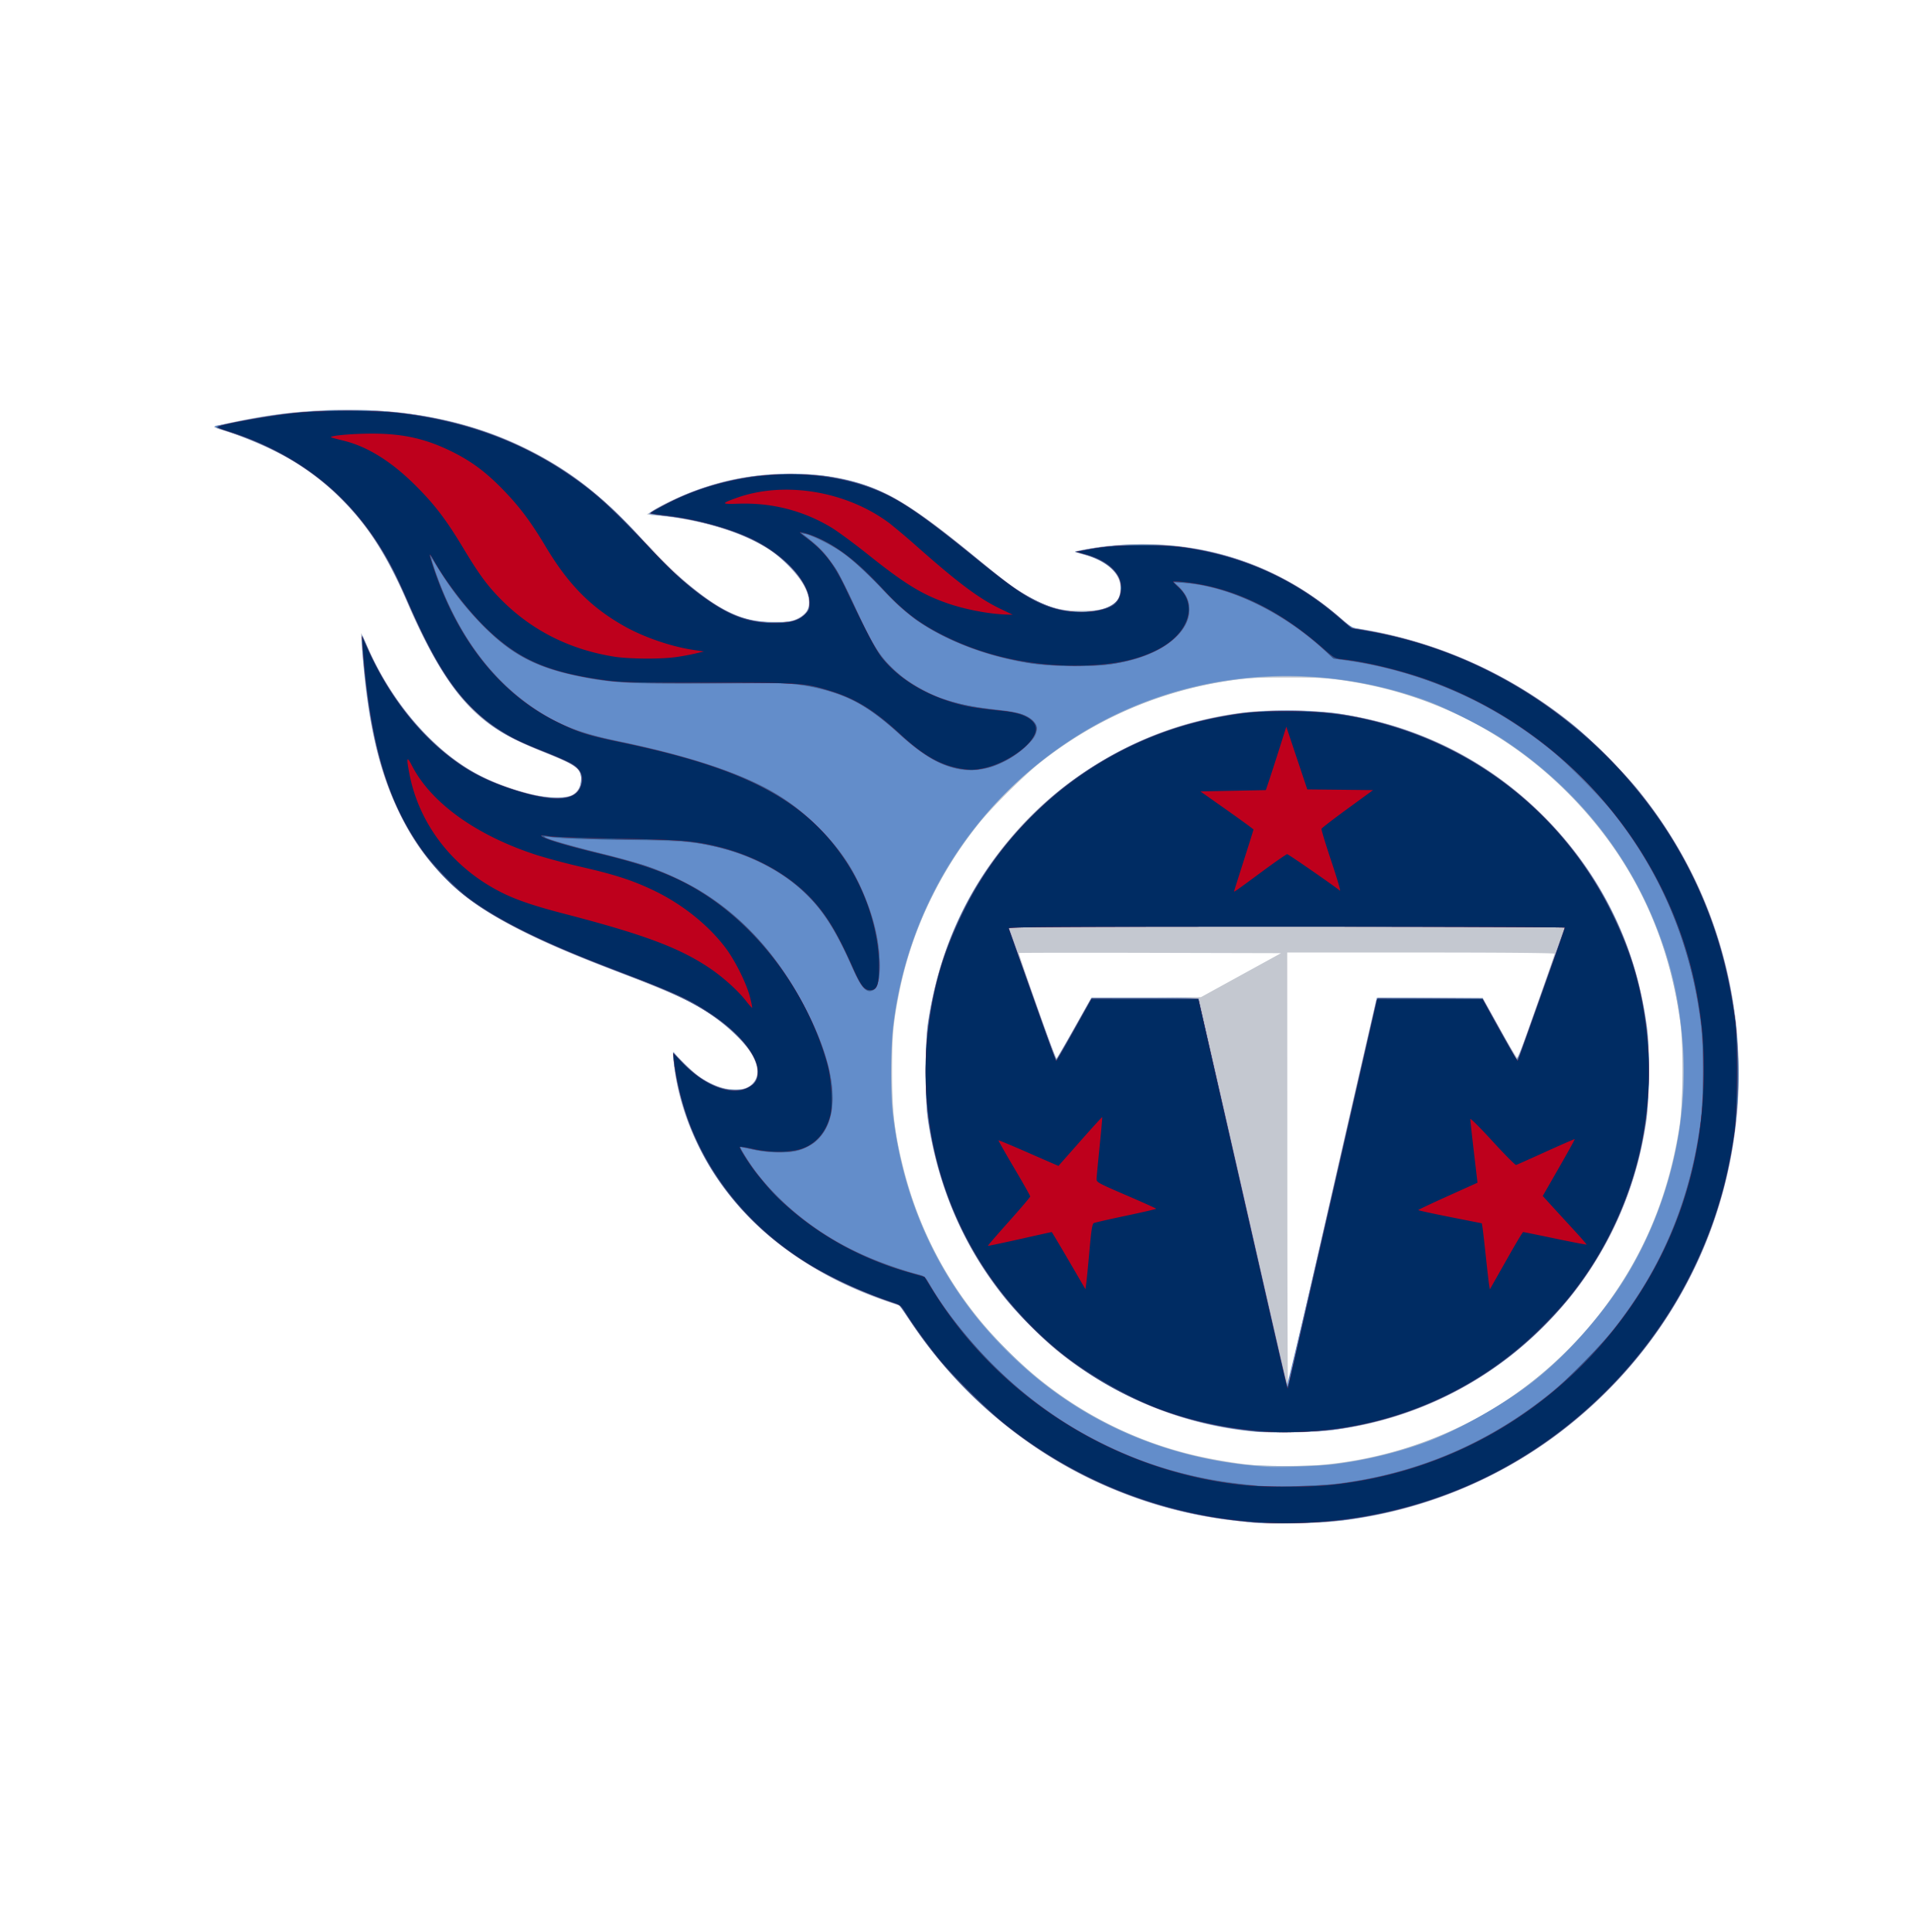
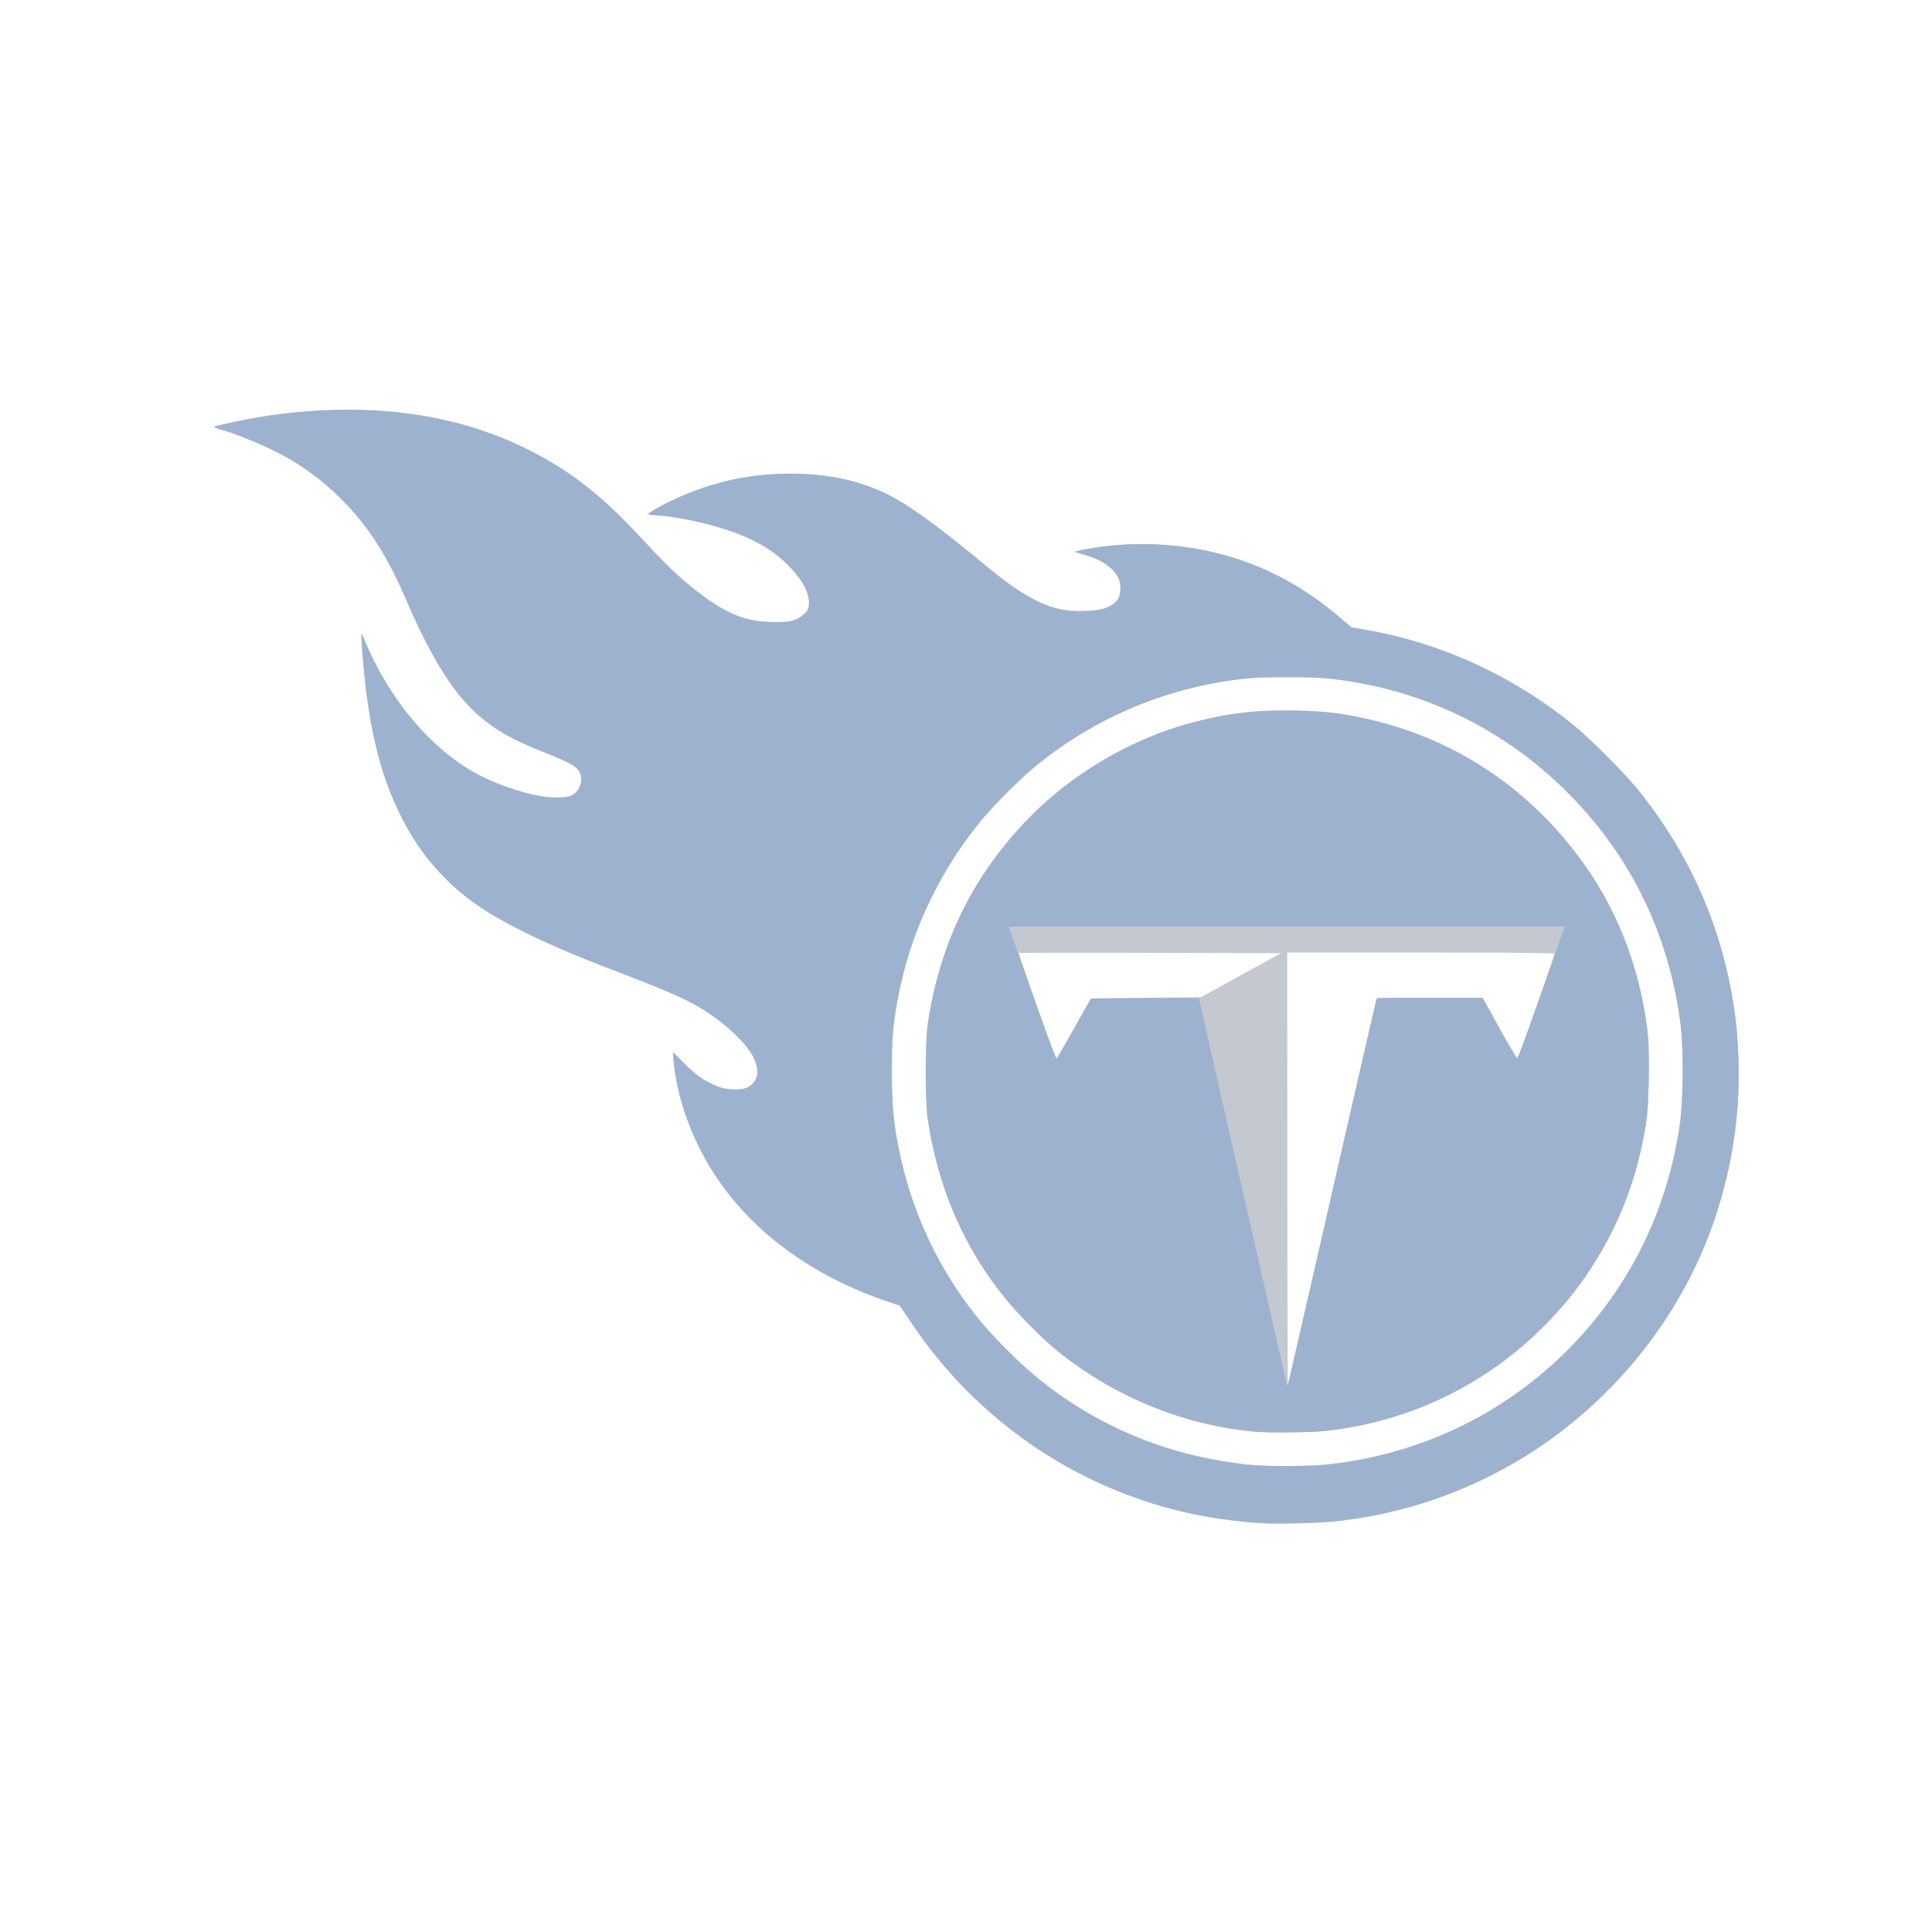
<svg xmlns="http://www.w3.org/2000/svg" width="100" height="100">
  <g fill="none">
    <path fill="#C4C8D0" d="M65.62 78.868c-3.253-.216-5.717-.788-8.397-1.95-3.971-1.72-7.56-4.73-10.028-8.408l-.618-.92-.537-.18c-2.72-.907-5.14-2.33-6.961-4.093-2.05-1.984-3.496-4.548-4.025-7.135-.132-.646-.264-1.722-.211-1.722.014 0 .235.222.49.495.255.272.668.634.918.804 1.075.733 2.3.855 2.757.276.554-.702-.147-1.968-1.767-3.191-1.222-.924-1.908-1.245-6.045-2.837-4.116-1.583-6.535-2.918-8.039-4.436-1.14-1.151-1.759-2.018-2.475-3.47-.887-1.798-1.401-3.69-1.738-6.396-.132-1.06-.288-2.89-.25-2.928.01-.01.166.318.346.728 1.273 2.904 3.375 5.331 5.703 6.583.67.36 1.846.793 2.75 1.012.862.208 1.774.226 2.126.042.416-.22.595-.816.361-1.21-.157-.266-.538-.477-1.706-.944-2.244-.898-3.283-1.569-4.345-2.806-.909-1.06-1.941-2.866-2.838-4.965-1.476-3.458-3.11-5.528-5.672-7.191-.965-.627-2.585-1.36-3.819-1.729-.286-.085-.52-.174-.52-.197s.082-.06.184-.082l.983-.21c1.896-.408 3.711-.595 5.784-.595 4.15 0 7.711.953 10.81 2.895 1.616 1.013 2.675 1.951 5.101 4.518 1.417 1.499 2.791 2.59 3.898 3.095.774.354 1.307.464 2.256.466.764.002.87-.013 1.172-.166.664-.335.779-.828.38-1.635-.272-.55-1.122-1.462-1.756-1.882-1.357-.9-3.366-1.542-5.606-1.792l-.806-.09.302-.192c.855-.545 2.428-1.186 3.717-1.514 1.914-.488 4.46-.528 6.29-.1 1.941.453 3.44 1.337 6.415 3.782 1.72 1.414 2.078 1.69 2.684 2.064 1.232.763 1.993.983 3.263.945.758-.023.881-.044 1.227-.213.456-.222.609-.46.611-.95.004-.777-.736-1.444-1.936-1.744-.246-.062-.434-.124-.42-.139.085-.084 1.51-.299 2.446-.369a15.9 15.9 0 0 1 5.342.546c2.215.62 4.213 1.716 6.056 3.32l.478.415.704.117c3.74.624 7.532 2.332 10.577 4.764.94.75 2.876 2.671 3.57 3.542 2.834 3.55 4.44 7.335 5.034 11.856.146 1.112.194 3.374.097 4.588-.552 6.946-4.062 13.142-9.758 17.222a23.37 23.37 0 0 1-11.235 4.205c-.827.08-2.76.138-3.325.1zm2.753-3.045c5.907-.535 11.158-3.46 14.698-8.187 2.04-2.724 3.303-5.79 3.858-9.358.195-1.256.21-4.167.028-5.46-.668-4.735-2.688-8.74-6.067-12.027-3.105-3.02-6.98-4.924-11.336-5.57-.866-.128-1.29-.15-2.927-.15s-2.061.022-2.927.15c-3.65.541-6.964 1.967-9.835 4.232-.867.685-2.554 2.362-3.236 3.218-2.075 2.604-3.451 5.537-4.085 8.704-.31 1.552-.37 2.227-.368 4.156.003 2.06.125 3.096.582 4.923.904 3.613 2.704 6.766 5.392 9.447 2.69 2.684 5.892 4.496 9.506 5.382.995.243 2.543.503 3.359.564.722.054 2.649.04 3.358-.024m-3.459-1.718c-3.624-.322-7.215-1.789-10.142-4.143-.758-.61-2.159-2.017-2.796-2.81-2.06-2.561-3.381-5.598-3.935-9.042-.17-1.062-.17-4.242 0-5.291.636-3.927 2.16-7.142 4.728-9.98 2.355-2.603 5.718-4.628 9.121-5.492 1.692-.43 2.956-.585 4.77-.585 5.97 0 11.424 2.736 15.023 7.537 2.039 2.719 3.255 5.859 3.622 9.35.1.958.043 3.545-.1 4.481-.353 2.322-1.146 4.625-2.256 6.55-.89 1.544-1.724 2.636-3.01 3.937a18.63 18.63 0 0 1-11.163 5.43c-.824.095-3.07.129-3.862.058m3.998-12.244a3158 3158 0 0 1 2.288-9.963l.067-.252h5.479l.898 1.618c.494.89.912 1.576.93 1.524.016-.052.448-1.28.96-2.728.511-1.448.93-2.661.93-2.696 0-.038-2.695-.062-6.919-.062h-6.918l.005 11.203c.003 6.16.017 11.172.031 11.135.015-.037 1.026-4.437 2.249-9.78zm-13.327-8.624.876-1.557 2.85-.034 2.85-.033 2.072-1.139 2.073-1.138-6.769-.017c-3.722-.01-6.78-.005-6.795.01-.035.034 1.884 5.465 1.931 5.465.02 0 .43-.7.912-1.557" />
    <path fill="#9DB2CF" d="m64.713 78.797-.84-.094c-4.33-.479-8.619-2.299-12.049-5.113-1.805-1.48-3.248-3.068-4.605-5.065l-.66-.97-.663-.223c-3.97-1.33-7.151-3.715-9.07-6.8-1.04-1.675-1.8-3.843-1.946-5.558l-.042-.498.67.653c.543.53.779.707 1.254.941.517.256.648.292 1.136.315.647.03.924-.077 1.178-.452.204-.301.175-.706-.089-1.25-.271-.56-1.341-1.607-2.278-2.227-.974-.644-1.853-1.055-4.07-1.903-2.592-.99-3.8-1.498-5.272-2.214-1.99-.97-3.069-1.672-4.12-2.684-2.608-2.51-4.01-6.089-4.438-11.323-.137-1.675-.137-1.67.125-1.038.76 1.832 2.013 3.686 3.371 4.991 1.539 1.479 2.952 2.253 5.152 2.823.826.214 1.81.245 2.147.067.433-.23.61-.81.383-1.25-.138-.266-.483-.454-1.822-.996-1.353-.548-1.846-.79-2.48-1.216-1.838-1.237-3.06-2.991-4.664-6.696-.993-2.294-1.833-3.615-3.19-5.015a12.9 12.9 0 0 0-3.662-2.687c-.693-.347-2.504-1.073-2.677-1.073a1 1 0 0 1-.257-.075c-.187-.075-.185-.077.18-.165a34 34 0 0 1 3.12-.563c4.857-.622 9.206.02 12.918 1.904 2.182 1.107 3.872 2.45 5.85 4.646 1.103 1.226 1.915 1.982 3.004 2.798 1.324.992 2.228 1.352 3.557 1.417.903.044 1.387-.07 1.764-.415.233-.213.247-.25.243-.617-.012-1.084-1.377-2.532-3.143-3.335-1.264-.574-3.752-1.174-4.87-1.174-.153 0-.278-.026-.278-.057 0-.094 1.231-.742 1.998-1.052 3.497-1.41 7.535-1.382 10.43.072 1.03.517 2.581 1.653 5.204 3.813 2.16 1.778 3.62 2.384 5.267 2.185 1.117-.136 1.517-.448 1.517-1.188 0-.352-.03-.455-.204-.703-.299-.422-.839-.768-1.54-.986l-.606-.188.335-.075c2.089-.47 4.78-.411 7.023.156 2.365.598 4.385 1.66 6.377 3.352l.57.486.807.143c3.89.693 7.407 2.302 10.594 4.844.966.772 2.723 2.536 3.527 3.543 4.987 6.245 6.43 14.451 3.878 22.067-1.719 5.13-5.445 9.71-10.191 12.523a23.2 23.2 0 0 1-9.491 3.142c-.842.089-3.759.127-4.362.057m4.164-3.004c3.906-.45 7.51-1.943 10.543-4.366a20.53 20.53 0 0 0 7.496-12.933c.204-1.32.254-3.907.1-5.24-.54-4.715-2.525-8.874-5.82-12.191-4.151-4.18-9.72-6.321-15.66-6.022a20.41 20.41 0 0 0-17.238 11.247 20.2 20.2 0 0 0-2.089 7.157c-.102 1.036-.084 3.256.036 4.297A20.45 20.45 0 0 0 50.57 68.19c.709.892 2.38 2.559 3.285 3.274a20.55 20.55 0 0 0 10.386 4.318c1.104.131 3.538.136 4.635.01zm-3.829-1.687a19.1 19.1 0 0 1-8.727-3.039 16.3 16.3 0 0 1-2.682-2.14c-3.11-2.99-5.013-6.75-5.628-11.118-.12-.852-.12-3.839 0-4.689q.897-6.366 5.268-10.774c1.02-1.03 1.847-1.712 2.989-2.468 2.516-1.667 5.24-2.655 8.277-3.004 1.204-.138 3.75-.103 4.802.067 3.843.62 7.193 2.206 9.882 4.676 3.37 3.096 5.365 6.913 6.014 11.503.139.98.12 3.916-.032 4.89-.341 2.195-.873 3.9-1.798 5.76a18.8 18.8 0 0 1-5.947 6.938c-2.65 1.889-5.763 3.046-9.083 3.375-.641.063-2.705.078-3.335.023m3.897-12.346a3938 3938 0 0 1 2.292-9.996c.031-.11.22-.117 2.766-.117l2.733.001.84 1.516a67 67 0 0 0 .908 1.61c.053.073.298-.548.989-2.503.505-1.43 1.055-2.985 1.222-3.454l.304-.854H52.208l1.215 3.444c.711 2.017 1.24 3.42 1.275 3.386.033-.033.446-.746.918-1.586l.858-1.527 2.793-.018c1.536-.01 2.793 0 2.793.02 0 .051 4.499 19.793 4.548 19.958.022.074.049.104.06.067s1.035-4.513 2.277-9.947" />
-     <path fill="#638DCA" d="M64.813 78.8c-.129-.016-.619-.074-1.088-.128-5.01-.583-9.814-2.911-13.494-6.539-1.27-1.251-2.259-2.461-3.325-4.069l-.329-.494-.806-.285c-5.432-1.918-9.095-5.484-10.458-10.18-.207-.715-.456-2.037-.456-2.424v-.234l.229.274c1.13 1.348 2.767 2.044 3.647 1.55 1.409-.79-.36-3.143-3.5-4.657a37 37 0 0 0-2.324-.973c-3.125-1.185-4.652-1.832-6.088-2.576-1.89-.979-2.999-1.768-3.984-2.833-1.913-2.069-3.063-4.609-3.665-8.099-.182-1.054-.436-3.35-.435-3.921l.002-.353.29.67c.772 1.772 1.883 3.4 3.21 4.7.703.69.956.9 1.636 1.36 1.382.934 3.554 1.693 4.87 1.702.95.007 1.28-.213 1.328-.883.047-.646-.149-.792-2.079-1.558-1.678-.665-2.476-1.146-3.44-2.07-1.267-1.216-2.203-2.734-3.431-5.563-1.1-2.534-2.099-4.084-3.55-5.51-1.492-1.465-3.424-2.603-5.654-3.33-.576-.187-.91-.336-.756-.336.024 0 .567-.105 1.206-.233 1.939-.388 3.042-.51 5.037-.55 2.54-.054 4.073.106 6.176.641 1.283.327 2.32.703 3.45 1.25 2.389 1.155 4.15 2.51 6.142 4.72 2.134 2.366 3.871 3.7 5.426 4.162.65.194 1.945.246 2.452.099.91-.264 1.091-.98.501-1.981-.318-.541-1.267-1.454-1.904-1.832-1.371-.814-3.21-1.38-5.234-1.612-.422-.048-.783-.102-.8-.12-.041-.04 1.023-.61 1.712-.916 2.406-1.072 5.508-1.42 8.093-.908 2.232.442 3.562 1.223 7.282 4.275 1.433 1.175 2.03 1.6 2.822 2.008 1.026.528 2.111.732 3.095.581.907-.139 1.327-.451 1.393-1.037.093-.823-.59-1.515-1.862-1.887l-.502-.147.368-.075c1.942-.397 4.562-.371 6.543.064q3.727.82 6.752 3.404c.449.383.705.554.873.582 4.334.724 7.834 2.284 11.25 5.014 1.541 1.231 3.463 3.346 4.633 5.097 4.628 6.931 5.194 15.868 1.473 23.294a22.7 22.7 0 0 1-4.39 6.075c-3.702 3.694-8.208 5.914-13.534 6.669-.707.1-4.232.19-4.803.121zm4.25-3.011c1.57-.193 3.265-.6 4.729-1.136 1.623-.594 3.921-1.88 5.429-3.037 1.755-1.347 3.624-3.422 4.864-5.401 2.189-3.493 3.315-7.948 3.032-11.99-.167-2.371-.577-4.222-1.396-6.296-1.562-3.955-4.308-7.29-7.978-9.693-.905-.593-2.896-1.599-3.862-1.952-6.2-2.267-13.027-1.534-18.404 1.976-5.179 3.38-8.49 8.682-9.244 14.799-.135 1.091-.152 3.533-.031 4.549.571 4.832 2.561 8.975 5.918 12.323 3.612 3.602 8.149 5.625 13.432 5.989.672.046 2.675-.029 3.51-.131zm-4.177-1.707c-4.386-.422-8.394-2.317-11.528-5.45-1.023-1.023-1.572-1.691-2.358-2.87-1.589-2.382-2.57-5.015-2.988-8.02-.135-.97-.116-3.784.032-4.79.638-4.332 2.506-7.974 5.642-10.996 4.255-4.102 10.225-5.915 16.165-4.909 5.782.98 10.875 4.758 13.532 10.04 1.225 2.437 1.869 4.975 1.962 7.741.148 4.396-1.204 8.57-3.916 12.09-.763.989-2.325 2.546-3.329 3.316-2.64 2.026-5.559 3.25-8.954 3.756-.813.12-3.385.176-4.26.092m6.276-21.95.109-.487 2.732.017 2.733.018.785 1.407c.974 1.744 1.002 1.79 1.035 1.757.015-.015.523-1.426 1.129-3.136s1.15-3.241 1.209-3.402a4 4 0 0 0 .107-.318c0-.014-6.483-.025-14.407-.025H52.188l.235.653c.129.359.68 1.91 1.225 3.449.544 1.538 1.005 2.795 1.023 2.795s.438-.724.932-1.607l.899-1.607h2.741c1.508 0 2.757.025 2.776.056.019.03 1.05 4.514 2.292 9.963a3320 3320 0 0 0 2.296 10.042c.029.098 3.24-13.7 4.555-19.576z" />
-     <path fill="#4E72A3" d="M64.545 78.767c-2.375-.206-5.015-.878-7.254-1.848-4.116-1.784-7.786-4.884-10.225-8.637-.353-.544-.535-.764-.657-.794-.535-.131-2.192-.802-3.09-1.25-2.769-1.382-4.814-3.155-6.345-5.504-1.09-1.67-1.9-3.911-2.088-5.772l-.048-.469.53.536c.292.295.703.65.914.79 1.133.747 2.393.815 2.805.15.346-.559.018-1.41-.896-2.326-1.191-1.193-2.735-2.056-5.618-3.14-4.145-1.556-6.628-2.744-8.263-3.951-2.292-1.694-3.975-4.424-4.797-7.784-.332-1.357-.627-3.393-.748-5.173-.026-.368-.031-.654-.013-.636s.16.32.314.67c1.218 2.761 3.263 5.136 5.503 6.39 1.536.86 3.853 1.467 4.769 1.248q.75-.179.75-.904c0-.626-.177-.753-2.158-1.545-1.755-.701-2.647-1.27-3.675-2.342-1.053-1.098-1.988-2.661-3.067-5.125-1.015-2.316-1.75-3.556-2.885-4.87-1.594-1.844-3.601-3.152-6.193-4.037-.438-.15-.841-.29-.896-.312-.194-.077 1.767-.476 3.425-.696 1.337-.178 4.025-.247 5.333-.138 4.124.346 7.653 1.708 10.653 4.114.873.7 1.752 1.556 2.765 2.693.888.997 1.483 1.565 2.44 2.33 1.742 1.393 2.812 1.824 4.407 1.776.642-.019.818-.048 1.091-.182q1.11-.546.114-2.034c-.596-.889-1.425-1.555-2.65-2.129-1.185-.555-2.727-.973-4.204-1.14-1.143-.128-1.137-.106-.156-.61a14.3 14.3 0 0 1 4.416-1.441c1-.157 3.165-.158 4.069-.002 2.561.443 3.826 1.138 7.466 4.104.862.703 1.812 1.448 2.11 1.655.639.445 1.646.94 2.212 1.09.629.164 1.529.195 2.105.073.845-.18 1.153-.453 1.204-1.066.067-.8-.605-1.46-1.86-1.827l-.498-.146.61-.111c1.462-.268 3.406-.324 4.833-.139 3.212.418 6.186 1.768 8.405 3.816l.399.368.775.135c7.243 1.254 13.527 5.926 16.834 12.517a23.3 23.3 0 0 1 1.581 16.786c-1.57 5.554-5.192 10.339-10.174 13.44-3.062 1.907-6.648 3.09-10.31 3.402-.929.08-3.13.078-4.064-.003m4.599-1.97c6.565-.766 12.35-4.46 15.863-10.127 1.65-2.661 2.69-5.726 3.054-8.995.124-1.121.108-3.512-.033-4.684-.49-4.078-2.017-7.742-4.56-10.945-.62-.783-2.464-2.642-3.206-3.235-3.154-2.52-6.617-4.04-10.502-4.61l-.73-.108-.58-.518c-2.22-1.98-4.812-3.21-7.182-3.407l-.518-.044.22.186c.12.101.301.325.402.496.254.43.255 1.035.004 1.517-.553 1.057-2.03 1.818-4.044 2.084-.982.13-2.995.093-4.038-.073a15.3 15.3 0 0 1-4.24-1.304c-1.456-.697-2.394-1.41-3.538-2.688-.607-.678-1.426-1.403-2.098-1.858-.46-.31-1.441-.785-1.744-.843l-.201-.04.164.117c1.122.794 1.594 1.458 2.604 3.657.99 2.156 1.382 2.747 2.367 3.57.525.44 1.513.988 2.188 1.216.924.312 1.49.421 3.174.615 1.362.156 1.951.65 1.595 1.335-.163.315-.926.959-1.491 1.259-1.826.968-3.464.55-5.597-1.429-1.642-1.522-2.892-2.139-5.026-2.48-.61-.098-1.077-.111-3.135-.086-5.38.064-6.654.004-8.534-.404-2.183-.474-3.437-1.17-4.948-2.741a16 16 0 0 1-2.006-2.563l-.443-.703c-.109-.172.122.568.401 1.287 1.018 2.617 2.532 4.694 4.468 6.127 1.376 1.019 2.621 1.54 4.714 1.973 3.596.743 6.425 1.677 8.11 2.677 1.597.948 3.116 2.446 3.992 3.938.387.66.807 1.627 1.055 2.43.307.993.426 1.796.4 2.716-.025.88-.133 1.146-.485 1.187-.269.032-.507-.267-.878-1.105-.902-2.035-1.606-3.143-2.561-4.033-1.14-1.061-2.825-1.929-4.513-2.323-1.139-.267-1.708-.31-4.85-.366-1.719-.03-3.335-.086-3.593-.123-.258-.036-.48-.056-.492-.044-.054.055 1.38.473 2.985.87 1.973.49 2.912.802 4.008 1.335 2.859 1.39 5.072 3.694 6.7 6.974 1.557 3.137 1.67 5.548.315 6.658a3 3 0 0 1-.61.333c-.662.274-1.936.234-3.121-.1-.15-.042-.149-.033.057.317 1.283 2.18 3.65 4.164 6.384 5.35.703.306 2.045.767 2.725.937.256.064.307.116.604.622 1.248 2.123 3.434 4.524 5.515 6.059a20.3 20.3 0 0 0 3.34 2.046c2.632 1.31 5.13 1.965 8.464 2.22.63.047 2.756-.028 3.625-.13zm-4.147-2.711c-5.669-.55-10.615-3.435-13.835-8.072-1.565-2.253-2.636-4.991-3.082-7.878-.2-1.287-.217-3.884-.035-5.116.333-2.257.835-3.891 1.79-5.828 1.56-3.165 4.063-5.9 7.044-7.698 2.18-1.315 4.429-2.125 7.028-2.53.79-.124 1.225-.148 2.72-.15 1.96-.001 2.843.096 4.475.496a18.68 18.68 0 0 1 12.317 9.882c.964 1.956 1.449 3.535 1.79 5.832.182 1.226.164 3.825-.035 5.112-.825 5.336-3.697 9.873-8.136 12.852a18.8 18.8 0 0 1-7.697 2.963c-1.056.158-3.365.23-4.344.135m3.947-12.259c1.241-5.433 2.285-9.947 2.32-10.03l.062-.152 2.704.017 2.703.018.842 1.507c.462.829.872 1.559.91 1.623.053.09.193-.24.662-1.574.327-.93.878-2.483 1.224-3.452a90 90 0 0 0 .63-1.792c0-.016-6.487-.03-14.415-.03-13.7 0-14.412.006-14.368.118.063.161 1.323 3.696 1.921 5.392.27.764.508 1.39.528 1.39s.443-.724.94-1.608l.901-1.608h2.738c1.506 0 2.752.023 2.77.05.016.028 1.047 4.512 2.29 9.964 2.348 10.302 2.33 10.223 2.362 10.114.011-.037 1.035-4.513 2.276-9.947" />
-     <path fill="#2E578E" d="M65.048 78.8c-1.12-.112-1.693-.18-2.216-.266-6.379-1.043-11.984-4.655-15.631-10.075l-.608-.904-.78-.275c-5.036-1.774-8.44-4.827-10.115-9.07-.39-.987-.839-2.893-.841-3.567 0-.078.18.063.526.413.924.932 1.75 1.363 2.63 1.372.586.007.873-.113 1.078-.448.713-1.165-1.408-3.372-4.503-4.686a59 59 0 0 0-1.814-.717c-5.422-2.039-7.957-3.37-9.64-5.06-2.521-2.532-3.826-5.912-4.294-11.127-.141-1.565-.144-1.555.19-.817 1.192 2.636 2.857 4.7 4.882 6.054 1.919 1.282 4.901 2.061 5.79 1.514.351-.217.517-.731.358-1.11-.144-.345-.53-.582-1.702-1.048-1.92-.762-2.825-1.286-3.79-2.193-1.245-1.17-2.243-2.825-3.61-5.978-1.308-3.021-2.945-5.083-5.27-6.637-1.187-.794-2.749-1.53-4.055-1.91-.23-.068-.42-.141-.42-.164 0-.063 1.949-.45 2.99-.593a25 25 0 0 1 4.466-.249c3.335.09 6.078.745 8.721 2.086 2.335 1.183 3.7 2.297 6.525 5.321 1.515 1.623 3.204 2.886 4.38 3.274 1.185.392 2.406.423 3.085.077 1.407-.716-.18-3.133-2.804-4.27-1.12-.485-2.57-.86-4.05-1.047-.46-.058-.847-.118-.862-.132-.036-.037.717-.452 1.342-.74 3.55-1.636 7.917-1.717 10.933-.203 1.123.564 2.235 1.36 4.624 3.312 1.66 1.357 2.326 1.828 3.117 2.207.704.337 1.206.47 1.965.52 1.097.073 1.906-.16 2.231-.642.185-.273.206-.778.048-1.112-.248-.52-.958-1.01-1.798-1.239l-.413-.113.604-.11c1.55-.281 3.757-.315 5.239-.079a15.56 15.56 0 0 1 8.012 3.81c.27.242.482.378.587.378.09 0 .618.091 1.173.203 9.075 1.826 16.324 9.045 18.16 18.085.614 3.027.617 6.4.009 9.379-.224 1.094-.326 1.477-.712 2.654-1.395 4.257-4.038 8.03-7.65 10.919-3.002 2.402-6.685 4.049-10.534 4.71-1.164.2-2.059.274-3.605.296-.923.013-1.8.012-1.948-.003m4.266-2.002c4.172-.567 7.682-2.067 10.948-4.679.767-.613 2.72-2.602 3.333-3.393 2.473-3.194 3.882-6.57 4.431-10.616.15-1.103.171-3.935.038-5.023-.807-6.6-4.274-12.157-9.823-15.748-2.497-1.616-5.696-2.794-8.633-3.178l-.597-.078-.403-.382c-2.092-1.983-4.983-3.38-7.32-3.536l-.538-.036.28.282c.375.376.519.692.521 1.142.003.523-.261 1.033-.774 1.496-.692.625-1.724 1.063-3.053 1.295-1.013.177-3.338.16-4.465-.03-2.296-.391-4.263-1.14-5.808-2.212-.333-.23-1.064-.9-1.915-1.754-1.008-1.011-1.544-1.494-2.001-1.802-.664-.448-1.44-.834-1.827-.91l-.235-.045.235.183c.516.402 1.335 1.293 1.603 1.745.156.263.568 1.093.914 1.845.926 2.005 1.227 2.506 1.918 3.188 1.278 1.263 2.922 1.927 5.425 2.19.508.053 1.086.15 1.284.213.442.143.812.47.812.72 0 .61-1.005 1.507-2.192 1.956-.6.227-1.37.28-1.981.136-.977-.23-1.68-.658-2.98-1.816-1.355-1.206-2.25-1.762-3.428-2.132-1.484-.465-2.262-.52-6.633-.472-3.93.043-4.779-.003-6.497-.353-2.207-.45-3.454-1.11-4.97-2.633a17.3 17.3 0 0 1-2.317-2.976c-.212-.355-.396-.646-.407-.646-.012 0 .08.294.202.653 1.203 3.531 3.13 6.1 5.726 7.63 1.14.672 1.946.956 3.844 1.358 4.975 1.052 7.743 2.15 9.679 3.838 1.602 1.396 2.607 2.88 3.29 4.852.61 1.762.72 3.83.222 4.155-.355.232-.64-.091-1.194-1.354-.756-1.722-1.405-2.728-2.339-3.628-1.562-1.505-3.63-2.39-6.329-2.708-.388-.045-1.506-.076-2.653-.072-1.779.006-3.596-.062-4.332-.163-.204-.028-.244-.02-.168.036.176.127 1.128.406 2.787.816.887.22 1.945.507 2.351.64.793.257 2.126.862 2.807 1.272 2.382 1.436 4.217 3.505 5.663 6.386 1.442 2.872 1.671 5.206.628 6.391-.282.32-.596.519-1.071.678-.515.173-1.573.16-2.413-.027-.348-.078-.642-.133-.654-.121-.011.011.113.237.276.502 1.152 1.862 3.18 3.651 5.394 4.76 1.162.581 2.524 1.096 3.55 1.34.298.072.362.119.498.363.65 1.172 1.878 2.77 3.088 4.02 2.886 2.979 6.364 4.991 10.31 5.965 1.252.309 1.99.427 3.762.604.591.06 3.397-.027 4.13-.127zm-4.266-2.718c-4.489-.42-8.52-2.295-11.654-5.42-5.437-5.422-6.995-13.54-3.956-20.618q1.383-3.222 3.985-5.81c1.022-1.016 1.696-1.568 2.86-2.34 2.372-1.572 4.91-2.524 7.892-2.958 1.127-.164 3.776-.164 4.904 0 4.265.62 7.863 2.398 10.783 5.327 4.544 4.558 6.395 10.841 5.061 17.181-.415 1.972-1.48 4.5-2.627 6.237-3.039 4.6-7.818 7.583-13.309 8.308-.97.128-3.043.177-3.939.093m3.96-12.47c1.24-5.406 2.253-9.844 2.253-9.863 0-.018 1.232-.034 2.738-.034h2.737l.897 1.612c.494.886.907 1.602.918 1.59C78.578 54.888 81 48.048 81 48c0-.02-6.484-.037-14.408-.037s-14.407.01-14.407.02c0 .012.237.683.526 1.491s.84 2.364 1.226 3.458c.385 1.094.72 1.968.746 1.942.026-.025.437-.74.914-1.587l.867-1.54 2.782-.018 2.781-.017 2.27 9.964c1.248 5.48 2.287 10.01 2.308 10.065q.038.102.094-.101c.03-.11 1.07-4.624 2.309-10.03" />
-     <path fill="#BE001C" d="M64.813 78.766a23.43 23.43 0 0 1-12.795-5.058c-.9-.715-2.774-2.573-3.47-3.441-.58-.722-1.316-1.742-1.678-2.327-.24-.388-.256-.4-.806-.583-1.396-.466-3.073-1.24-4.229-1.954-3.924-2.42-6.449-6.25-6.943-10.532l-.042-.36.385.416c1.158 1.247 2.595 1.827 3.449 1.391.416-.212.552-.424.549-.856-.007-.835-.976-2.02-2.456-3.003-1.178-.783-1.626-.984-5.608-2.517-3.138-1.208-5.36-2.318-6.87-3.432-.696-.513-1.884-1.729-2.424-2.48-1.837-2.559-2.719-5.573-3.1-10.602l-.04-.503.158.369c.958 2.248 2.4 4.252 4.038 5.613 1.105.92 2.04 1.435 3.47 1.914 2.348.788 3.562.677 3.725-.342.064-.401-.112-.718-.535-.96-.189-.107-.811-.381-1.384-.609-1.271-.505-1.69-.708-2.387-1.16-1.864-1.206-3.137-2.99-4.688-6.576a38 38 0 0 0-.71-1.552c-1.86-3.688-4.742-6.108-8.755-7.352-.212-.065-.386-.14-.386-.165 0-.101 2.322-.528 3.863-.71 1.375-.163 4.395-.163 5.641 0 3.25.425 6.014 1.413 8.41 3.009 1.573 1.047 2.289 1.693 4.713 4.257 1.07 1.13 1.933 1.883 2.898 2.526 1.15.766 2.032 1.057 3.223 1.064.871.006 1.272-.101 1.62-.432.241-.228.26-.273.26-.62 0-1.085-1.324-2.529-3.068-3.344-1.172-.547-2.929-1.015-4.488-1.194a10 10 0 0 1-.688-.093c-.008-.008.233-.153.538-.32 3.582-1.982 8.272-2.25 11.633-.663 1.032.487 2.34 1.418 4.704 3.35 2.164 1.768 3.057 2.32 4.226 2.617.96.243 2.259.15 2.833-.204.455-.28.583-1.031.267-1.569-.292-.497-.868-.87-1.691-1.095l-.454-.123.399-.075c1.114-.209 1.563-.246 2.984-.246 1.113 0 1.715.031 2.284.119 3.032.466 5.55 1.605 7.825 3.54l.739.628.739.124c7.516 1.26 14.163 6.453 17.282 13.503.92 2.08 1.486 4.14 1.84 6.698.137.997.115 4.632-.036 5.688-.4 2.797-1.1 5.072-2.288 7.44-2.453 4.886-6.684 8.86-11.694 10.986-3.44 1.458-7.308 2.093-10.982 1.8m4.074-1.904c5.994-.627 11.359-3.67 15.01-8.512 2.835-3.76 4.29-8.14 4.29-12.91 0-1.404-.062-2.215-.273-3.526-1.208-7.527-6.572-13.989-13.831-16.661-1.416-.521-3.308-.988-4.568-1.127-.428-.048-.449-.06-1.075-.608-2.325-2.04-4.713-3.158-7.27-3.406-.25-.024-.454-.026-.454-.005 0 .022.12.146.265.278 1.03.927.552 2.398-1.047 3.228-1.109.575-2.438.834-4.289.837-2.304.004-4.511-.473-6.474-1.398-1.438-.677-2.342-1.34-3.403-2.49-1.063-1.153-1.868-1.847-2.75-2.373-.464-.276-1.104-.551-1.445-.621-.27-.056-.26-.042.303.381.8.603 1.307 1.283 1.928 2.589 1.077 2.264 1.542 3.142 1.884 3.559.951 1.158 2.506 2.042 4.281 2.436.396.088.894.156 2.047.28 1.008.11 1.614.465 1.6.94-.02.695-1.463 1.757-2.738 2.015-.457.093-.615.097-1.075.027-1.073-.163-1.997-.678-3.18-1.774-1.382-1.278-2.365-1.881-3.732-2.29-1.278-.383-1.446-.394-6.22-.396-3.77-.002-4.523-.018-5.256-.117-3.064-.41-4.616-1.092-6.321-2.777-.95-.937-2.036-2.358-2.663-3.483-.087-.156-.171-.271-.187-.256s.07.325.19.686c1.26 3.781 3.484 6.554 6.411 7.99 1.07.526 1.6.695 3.258 1.04 6.423 1.338 9.52 2.96 11.628 6.088 1.075 1.595 1.751 3.666 1.762 5.399.007 1.057-.089 1.34-.454 1.34-.304 0-.473-.216-.877-1.126-.863-1.941-1.461-2.907-2.354-3.8-1.163-1.163-2.877-2.078-4.71-2.514-1.2-.286-1.848-.336-5.13-.398-1.754-.033-3.355-.09-3.556-.128s-.378-.056-.392-.042c-.11.11 1.063.477 3.109.975 2.525.615 3.925 1.164 5.385 2.11 2.937 1.905 5.334 5.237 6.311 8.774.207.75.287 2.04.16 2.585-.199.85-.697 1.47-1.406 1.746-.584.228-1.71.244-2.608.037-.394-.09-.689-.13-.689-.092 0 .106.57.99.921 1.425.684.851 1.019 1.202 1.732 1.816 1.709 1.47 3.745 2.561 6.019 3.223l.896.26.43.696c3.454 5.587 9.441 9.355 15.997 10.067 1.168.127 3.415.128 4.61.003m-3.167-2.755c-2.026-.123-3.993-.532-5.746-1.193-1.572-.594-3.652-1.779-5-2.85-1.154-.915-2.437-2.239-3.342-3.447a18.6 18.6 0 0 1-3.442-14.334c.316-1.84.793-3.29 1.676-5.09C52.41 42 57.326 38.241 63 37.148c1.378-.265 2.107-.331 3.627-.33 2.183.001 3.89.27 5.864.92 4.784 1.577 8.681 4.957 10.893 9.448.883 1.793 1.363 3.25 1.68 5.096a18.62 18.62 0 0 1-3.316 14.166c-.564.772-1.023 1.301-1.878 2.165a18.53 18.53 0 0 1-10.48 5.305c-1.177.176-2.643.25-3.67.188zm3.263-12.33 2.305-10.064 2.724.002 2.724.002.429.785c.79 1.445 1.363 2.436 1.393 2.407.037-.038 2.443-6.825 2.443-6.894 0-.029-6.487-.052-14.415-.052-11.503 0-14.408.016-14.384.083l1.23 3.483c.66 1.87 1.216 3.398 1.236 3.397s.44-.724.933-1.607l.897-1.606 2.764.001h2.764l2.246 9.863c2.324 10.208 2.351 10.325 2.385 10.287.012-.013 1.058-4.552 2.326-10.087" />
-     <path fill="#002C63" d="M64.813 78.766a23.43 23.43 0 0 1-12.795-5.058c-.9-.715-2.774-2.573-3.47-3.441-.58-.722-1.316-1.742-1.678-2.327-.24-.388-.256-.4-.806-.583-1.396-.466-3.073-1.24-4.229-1.954-3.924-2.42-6.449-6.25-6.943-10.532l-.042-.36.385.416c1.158 1.247 2.595 1.827 3.449 1.391.416-.212.552-.424.549-.856-.007-.835-.976-2.02-2.456-3.003-1.178-.783-1.626-.984-5.608-2.517-3.138-1.208-5.36-2.318-6.87-3.432-.696-.513-1.884-1.729-2.424-2.48-1.837-2.559-2.719-5.573-3.1-10.602l-.04-.503.158.369c.958 2.248 2.4 4.252 4.038 5.613 1.105.92 2.04 1.435 3.47 1.914 2.348.788 3.562.677 3.725-.342.064-.401-.112-.718-.535-.96-.189-.107-.811-.381-1.384-.609-1.271-.505-1.69-.708-2.387-1.16-1.864-1.206-3.137-2.99-4.688-6.576a38 38 0 0 0-.71-1.552c-1.86-3.688-4.742-6.108-8.755-7.352-.212-.065-.386-.14-.386-.165 0-.101 2.322-.528 3.863-.71 1.375-.163 4.395-.163 5.641 0 3.25.425 6.014 1.413 8.41 3.009 1.573 1.047 2.289 1.693 4.713 4.257 1.07 1.13 1.933 1.883 2.898 2.526 1.15.766 2.032 1.057 3.223 1.064.871.006 1.272-.101 1.62-.432.241-.228.26-.273.26-.62 0-1.085-1.324-2.529-3.068-3.344-1.172-.547-2.929-1.015-4.488-1.194a10 10 0 0 1-.688-.093c-.008-.008.233-.153.538-.32 3.582-1.982 8.272-2.25 11.633-.663 1.032.487 2.34 1.418 4.704 3.35 2.164 1.768 3.057 2.32 4.226 2.617.96.243 2.259.15 2.833-.204.455-.28.583-1.031.267-1.569-.292-.497-.868-.87-1.691-1.095l-.454-.123.399-.075c1.114-.209 1.563-.246 2.984-.246 1.113 0 1.715.031 2.284.119 3.032.466 5.55 1.605 7.825 3.54l.739.628.739.124c7.516 1.26 14.163 6.453 17.282 13.503.92 2.08 1.486 4.14 1.84 6.698.137.997.115 4.632-.036 5.688-.4 2.797-1.1 5.072-2.288 7.44-2.453 4.886-6.684 8.86-11.694 10.986-3.44 1.458-7.308 2.093-10.982 1.8m4.074-1.904c5.994-.627 11.359-3.67 15.01-8.512 2.835-3.76 4.29-8.14 4.29-12.91 0-1.404-.062-2.215-.273-3.526-1.208-7.527-6.572-13.989-13.831-16.661-1.416-.521-3.308-.988-4.568-1.127-.428-.048-.449-.06-1.075-.608-2.325-2.04-4.713-3.158-7.27-3.406-.25-.024-.454-.026-.454-.005 0 .022.12.146.265.278 1.03.927.552 2.398-1.047 3.228-1.109.575-2.438.834-4.289.837-2.304.004-4.511-.473-6.474-1.398-1.438-.677-2.342-1.34-3.403-2.49-1.063-1.153-1.868-1.847-2.75-2.373-.464-.276-1.104-.551-1.445-.621-.27-.056-.26-.042.303.381.8.603 1.307 1.283 1.928 2.589 1.077 2.264 1.542 3.142 1.884 3.559.951 1.158 2.506 2.042 4.281 2.436.396.088.894.156 2.047.28 1.008.11 1.614.465 1.6.94-.02.695-1.463 1.757-2.738 2.015-.457.093-.615.097-1.075.027-1.073-.163-1.997-.678-3.18-1.774-1.382-1.278-2.365-1.881-3.732-2.29-1.278-.383-1.446-.394-6.22-.396-3.77-.002-4.523-.018-5.256-.117-3.064-.41-4.616-1.092-6.321-2.777-.95-.937-2.036-2.358-2.663-3.483-.087-.156-.171-.271-.187-.256s.07.325.19.686c1.26 3.781 3.484 6.554 6.411 7.99 1.07.526 1.6.695 3.258 1.04 6.423 1.338 9.52 2.96 11.628 6.088 1.075 1.595 1.751 3.666 1.762 5.399.007 1.057-.089 1.34-.454 1.34-.304 0-.473-.216-.877-1.126-.863-1.941-1.461-2.907-2.354-3.8-1.163-1.163-2.877-2.078-4.71-2.514-1.2-.286-1.848-.336-5.13-.398-1.754-.033-3.355-.09-3.556-.128s-.378-.056-.392-.042c-.11.11 1.063.477 3.109.975 2.525.615 3.925 1.164 5.385 2.11 2.937 1.905 5.334 5.237 6.311 8.774.207.75.287 2.04.16 2.585-.199.85-.697 1.47-1.406 1.746-.584.228-1.71.244-2.608.037-.394-.09-.689-.13-.689-.092 0 .106.57.99.921 1.425.684.851 1.019 1.202 1.732 1.816 1.709 1.47 3.745 2.561 6.019 3.223l.896.26.43.696c3.454 5.587 9.441 9.355 15.997 10.067 1.168.127 3.415.128 4.61.003m-3.167-2.755c-2.026-.123-3.993-.532-5.746-1.193-1.572-.594-3.652-1.779-5-2.85-1.154-.915-2.437-2.239-3.342-3.447a18.6 18.6 0 0 1-3.442-14.334c.316-1.84.793-3.29 1.676-5.09C52.41 42 57.326 38.241 63 37.148c1.378-.265 2.107-.331 3.627-.33 2.183.001 3.89.27 5.864.92 4.784 1.577 8.681 4.957 10.893 9.448.883 1.793 1.363 3.25 1.68 5.096a18.62 18.62 0 0 1-3.316 14.166c-.564.772-1.023 1.301-1.878 2.165a18.53 18.53 0 0 1-10.48 5.305c-1.177.176-2.643.25-3.67.188zm3.263-12.33 2.305-10.064 2.724.002 2.724.002.429.785c.79 1.445 1.363 2.436 1.393 2.407.037-.038 2.443-6.825 2.443-6.894 0-.029-6.487-.052-14.415-.052-11.503 0-14.408.016-14.384.083l1.23 3.483c.66 1.87 1.216 3.398 1.236 3.397s.44-.724.933-1.607l.897-1.606 2.764.001h2.764l2.246 9.863c2.324 10.208 2.351 10.325 2.385 10.287.012-.013 1.058-4.552 2.326-10.087m-12.595 2.976c.098-1.106.145-1.405.228-1.446.057-.028.806-.2 1.665-.38.859-.181 1.561-.344 1.56-.363 0-.018-.695-.332-1.544-.697-1.451-.625-1.543-.675-1.54-.838.003-.095.074-.85.158-1.68.084-.829.146-1.516.137-1.528-.01-.012-.523.552-1.142 1.252l-1.125 1.274-.208-.09c-.115-.048-.807-.35-1.54-.672-.732-.32-1.342-.573-1.354-.56s.352.656.81 1.43.832 1.436.831 1.473c0 .037-.499.622-1.106 1.301-.608.68-1.096 1.244-1.085 1.255.01.01.754-.146 1.652-.347a182 182 0 0 1 1.651-.367c.01 0 .408.666.883 1.48l.863 1.48.041-.291c.023-.16.097-.919.165-1.686m21.753.172c.36-.635.674-1.155.699-1.154.025 0 .768.15 1.651.335.884.184 1.616.325 1.628.313s-.269-.336-.623-.72c-.354-.385-.87-.946-1.144-1.247l-.5-.548.838-1.46c.461-.804.83-1.47.818-1.482-.011-.011-.681.28-1.49.647-.808.368-1.503.678-1.545.69s-.593-.545-1.226-1.237c-.652-.713-1.148-1.206-1.146-1.138.001.065.086.833.188 1.706l.186 1.587-1.531.69c-.843.38-1.532.707-1.533.726s.74.181 1.644.36l1.644.325.035.21c.019.114.095.781.17 1.481.074.7.152 1.375.173 1.5l.038.23.186-.33zM65.293 45.137c.688-.509 1.287-.925 1.331-.925.06 0 2.167 1.457 2.737 1.891.044.034-.16-.656-.454-1.534s-.522-1.63-.506-1.671.622-.509 1.349-1.039l1.32-.963-1.703-.018-1.702-.018-.543-1.623-.543-1.623-.382 1.206c-.21.663-.45 1.401-.53 1.64l-.148.436-1.693.034-1.693.033 1.374.969c.755.533 1.373.985 1.373 1.004s-.227.744-.504 1.61c-.276.864-.503 1.582-.503 1.594 0 .041.165-.076 1.42-1.003m-26.474 6.47c-.18-.705-.772-1.895-1.27-2.553-.903-1.197-2.277-2.286-3.772-2.993-1.064-.502-1.961-.793-3.632-1.177a36 36 0 0 1-2.307-.609c-3.135-1.001-5.51-2.694-6.514-4.641-.27-.526-.298-.446-.136.406.51 2.675 2.313 4.965 4.894 6.215.728.352 1.634.655 3.099 1.035 4.118 1.069 5.956 1.754 7.526 2.804.704.471 1.496 1.183 1.907 1.715.16.207.303.366.316.353s-.037-.263-.111-.555m-3.954-17.58a12 12 0 0 0 1.075-.189l.495-.117-.56-.084c-1.156-.174-2.576-.665-3.593-1.243-1.713-.974-2.871-2.15-4.038-4.103-.755-1.263-1.325-2.03-2.147-2.883-.92-.956-1.664-1.515-2.692-2.026-1.357-.673-2.533-.939-4.152-.939-1.076 0-2.324.12-2.093.202.073.026.339.097.592.157q1.863.444 3.744 2.316c1.005 1.001 1.593 1.772 2.495 3.273.826 1.373 1.26 1.958 1.998 2.694 1.577 1.572 3.546 2.553 5.84 2.91.71.11 2.26.126 3.036.031zm16.937-2.504c-1.102-.526-2.17-1.32-4.284-3.187a37 37 0 0 0-1.473-1.248c-2.227-1.672-5.44-2.206-7.92-1.317-.82.294-.809.333.082.301 1.73-.061 3.358.353 4.81 1.224.332.2 1.18.822 1.881 1.383 1.943 1.552 2.827 2.094 4.17 2.558.919.317 2.167.551 3.05.573l.303.008z" />
  </g>
</svg>